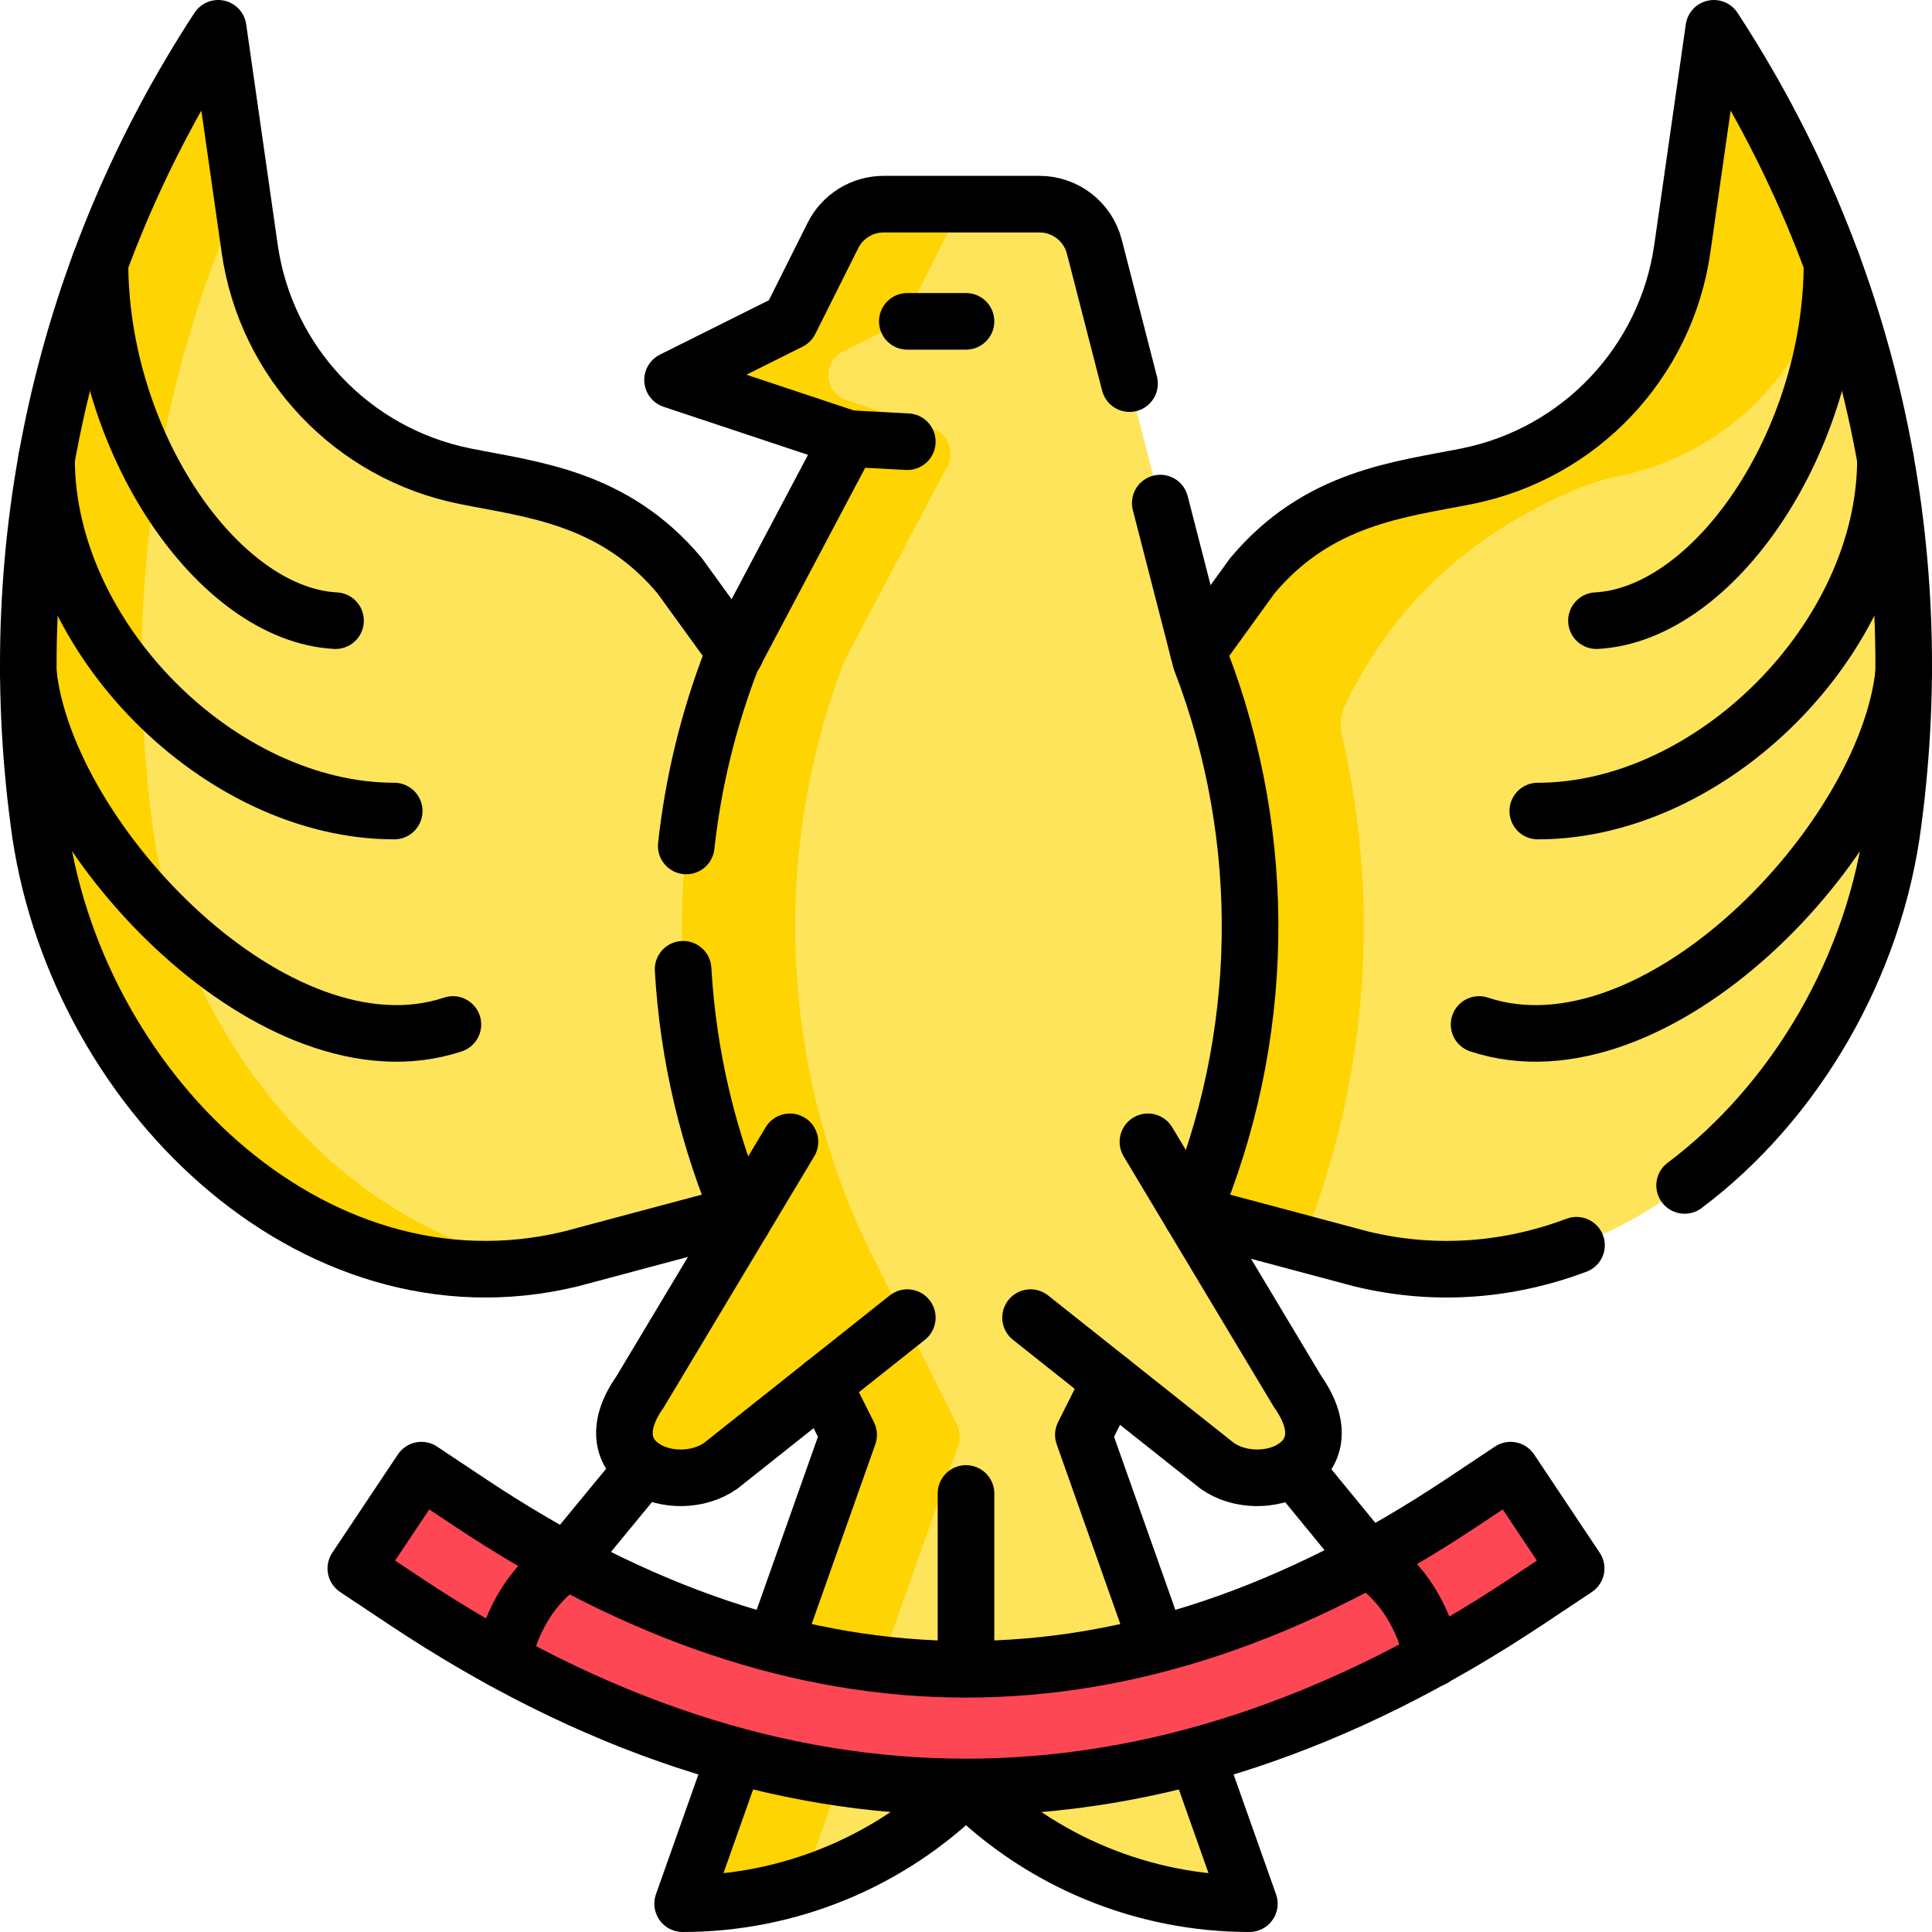
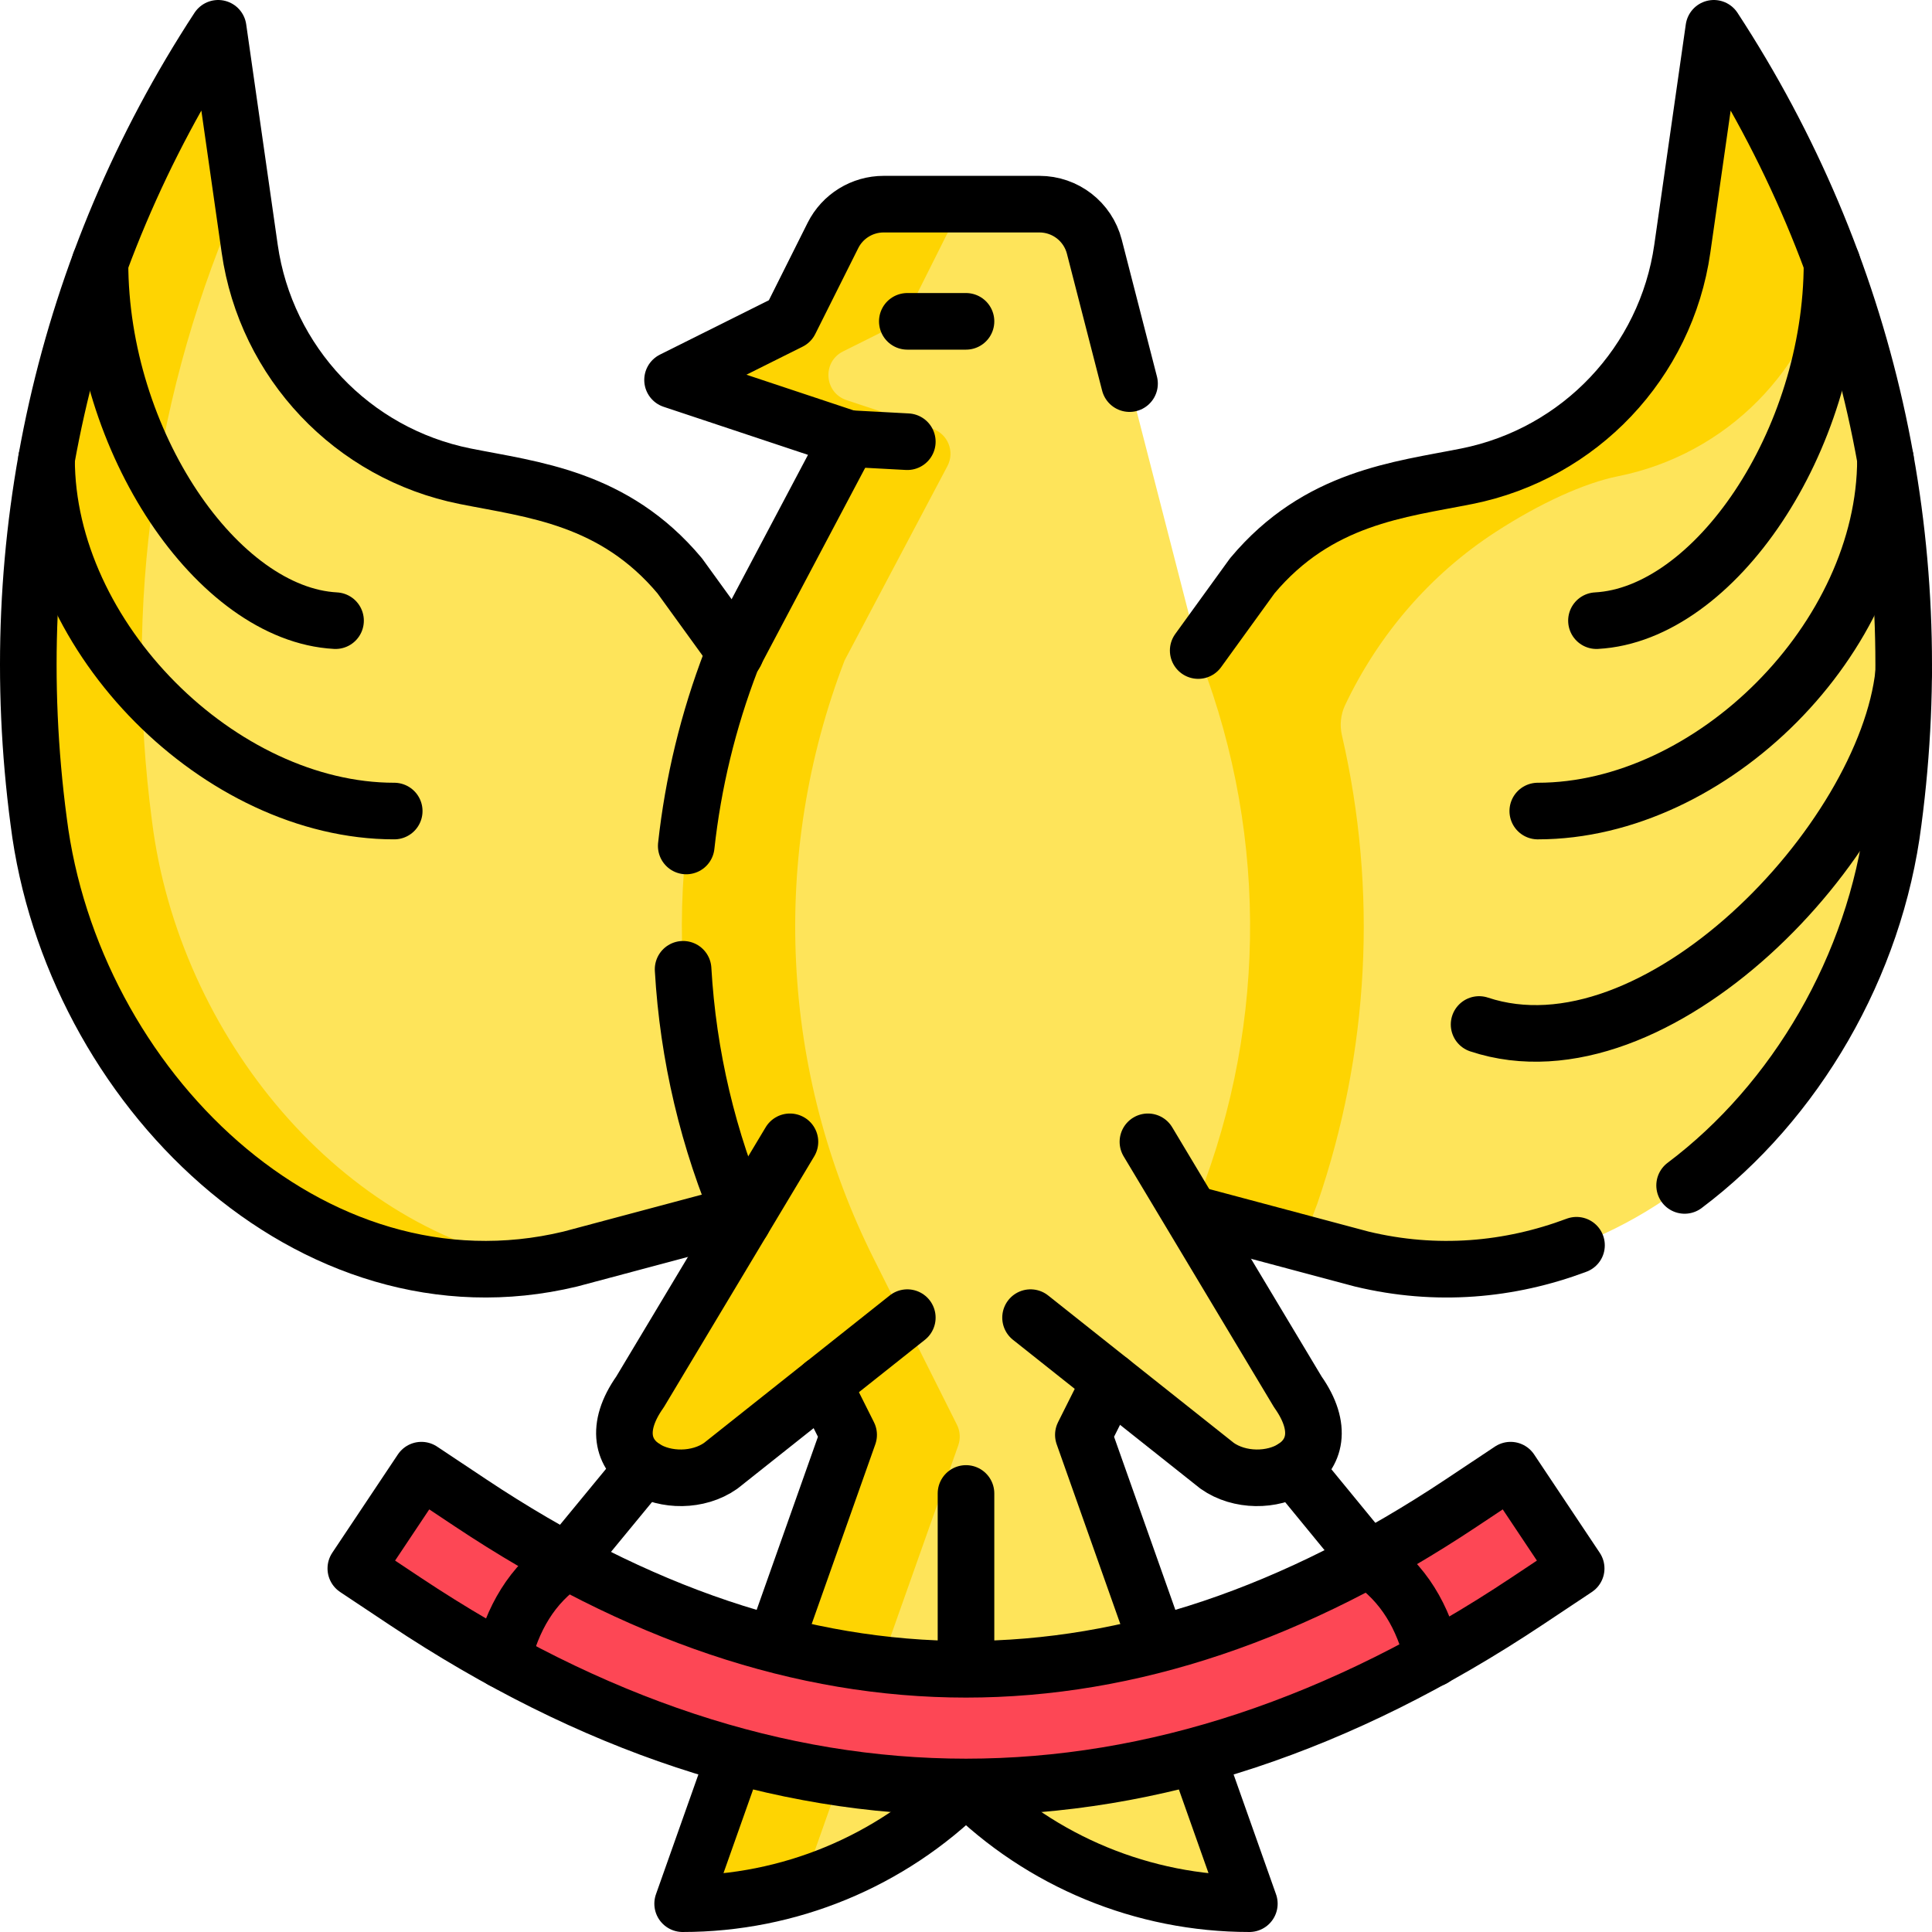
<svg xmlns="http://www.w3.org/2000/svg" version="1.1" id="Capa_1" x="0px" y="0px" viewBox="0 0 512 512" style="enable-background:new 0 0 512 512;" xml:space="preserve" width="512" height="512">
  <g>
    <path style="fill:#FEE45A;" d="M302.657,318.125l58.212,15.531c68.797,16.562,132.104-45.867,140.882-115.992&#10;&#09;&#09;c9.785-73.962-6.704-147.651-47.568-210.162l-8.354,58.4c-4.314,30.156-27.194,54.322-57.103,60.31l0,0&#10;&#09;&#09;c-17.781,3.56-39.412,5.538-56.864,26.391l-14.779,20.418L302.657,318.125z" />
    <path style="fill:#FEE45A;" d="M209.343,318.125l-58.212,15.531C82.334,350.217,19.027,287.789,10.249,217.664&#10;&#09;&#09;C0.464,143.701,16.953,70.013,57.817,7.502l8.354,58.4c4.314,30.156,27.194,54.322,57.103,60.31l0,0&#10;&#09;&#09;c17.781,3.56,39.412,5.538,56.864,26.391l14.779,20.418L209.343,318.125z" />
    <path style="fill:#FED402;" d="M40.29,217.664c-7.59-57.37,0.629-114.576,23.769-166.528L57.817,7.502&#10;&#09;&#09;C16.953,70.013,0.464,143.701,10.249,217.664c8.458,67.573,67.548,127.998,133.394,117.489&#10;&#09;&#09;C90.697,326.71,47.434,274.736,40.29,217.664z" />
    <path style="fill:#FED402;" d="M454.183,7.502l-8.354,58.4c-4.314,30.156-27.194,54.322-57.103,60.31&#10;&#09;&#09;c-17.781,3.56-39.412,5.538-56.864,26.391l-14.779,20.418l-14.426,145.102l42.476,11.333l3.947-10.419&#10;&#09;&#09;c13.833-40.206,16.039-83.019,6.547-124.162c-0.302-1.309-0.397-2.658-0.264-3.994l0,0c0.137-1.382,0.494-2.736,1.089-3.991&#10;&#09;&#09;c8.845-18.669,22.579-34.684,39.947-45.937c11.678-7.566,23.42-12.947,32.383-14.741c28.82-5.771,51.114-28.42,56.558-57.043&#10;&#09;&#09;C477.382,47.741,466.977,27.074,454.183,7.502z" />
    <path style="fill:#FEE45A;" d="M343.935,368.863l-28.113-46.901c19.694-46.688,20.67-99.354,2.388-146.962L290.003,65.363&#10;&#09;&#09;c-1.706-6.631-7.692-11.268-14.548-11.268h-41.277c-5.689,0-10.89,3.21-13.435,8.292l-11.401,22.771l-31.105,15.531l46.657,15.531&#10;&#09;&#09;L193.791,175l0,0c-19.843,51.607-17.036,109.169,7.735,158.607l23.37,46.642l-43.989,124.249c28.166,0,55.177-11.173,75.093-31.062&#10;&#09;&#09;c19.916,19.889,46.928,31.062,75.094,31.062l-43.989-124.249l7.146-14.273l28.304,22.475&#10;&#09;&#09;C334.459,396.838,357.49,388.088,343.935,368.863z" />
    <path style="fill:#FED402;" d="M247.092,113.609l-22.759-7.576c-5.924-1.972-6.504-10.113-0.918-12.902l13.879-6.93&#10;&#09;&#09;c1.357-0.677,2.457-1.776,3.135-3.131l10.356-20.684c2.544-5.082,7.745-8.292,13.435-8.292h-30.041&#10;&#09;&#09;c-5.689,0-10.89,3.21-13.435,8.292l-11.401,22.771l-31.105,15.531l46.657,15.531L193.791,175&#10;&#09;&#09;c-18.505,48.126-17.311,101.431,3.023,148.496l-27.193,45.367c-13.555,19.225,9.476,27.975,21.38,19.588l27.188-21.588&#10;&#09;&#09;l6.708,13.387l-43.989,124.249c10.872,0,21.573-1.665,31.76-4.854l41.277-116.59c0.635-1.792,0.512-3.765-0.34-5.466&#10;&#09;&#09;l-22.037-43.981c-24.771-49.438-27.578-107-7.735-158.607l27.242-51.48C253.096,119.697,251.2,114.976,247.092,113.609z" />
    <path style="fill:none;stroke:#000000;stroke-width:15;stroke-linecap:round;stroke-linejoin:round;stroke-miterlimit:10;" d="&#10;&#09;&#09;M485.505,69.626c0,47.428-31.213,93.187-62.427,94.855" />
    <path style="fill:none;stroke:#000000;stroke-width:15;stroke-linecap:round;stroke-linejoin:round;stroke-miterlimit:10;" d="&#10;&#09;&#09;M499.666,121.658c0,47.428-46.07,93.279-92.139,93.279" />
    <path style="fill:none;stroke:#000000;stroke-width:15;stroke-linecap:round;stroke-linejoin:round;stroke-miterlimit:10;" d="&#10;&#09;&#09;M504.496,178.344C499.666,223.006,438.631,287,391.974,271.5" />
    <path style="fill:none;stroke:#000000;stroke-width:15;stroke-linecap:round;stroke-linejoin:round;stroke-miterlimit:10;" d="&#10;&#09;&#09;M317.534,172.4l14.33-19.8c17.454-20.85,39.083-22.83,56.858-26.39c14.96-2.99,28.158-10.53,38.152-21.09&#10;&#09;&#09;s16.803-24.14,18.956-39.22l8.351-58.4c40.866,62.51,57.358,136.2,47.575,210.16c-4.807,38.35-25.915,74.41-55.316,96.49" />
    <path style="fill:none;stroke:#000000;stroke-width:15;stroke-linecap:round;stroke-linejoin:round;stroke-miterlimit:10;" d="&#10;&#09;&#09;M315.942,321.67l44.931,11.99c19.817,4.77,39.184,2.99,56.918-3.66" />
    <path style="fill:none;stroke:#000000;stroke-width:15;stroke-linecap:round;stroke-linejoin:round;stroke-miterlimit:10;" d="&#10;&#09;&#09;M26.495,69.626c0,47.428,31.213,93.187,62.427,94.855" />
    <path style="fill:none;stroke:#000000;stroke-width:15;stroke-linecap:round;stroke-linejoin:round;stroke-miterlimit:10;" d="&#10;&#09;&#09;M12.334,121.658c0,47.428,46.07,93.279,92.139,93.279" />
-     <path style="fill:none;stroke:#000000;stroke-width:15;stroke-linecap:round;stroke-linejoin:round;stroke-miterlimit:10;" d="&#10;&#09;&#09;M7.504,178.344C12.334,223.006,73.369,287,120.026,271.5" />
    <path style="fill:none;stroke:#000000;stroke-width:15;stroke-linecap:round;stroke-linejoin:round;stroke-miterlimit:10;" d="&#10;&#09;&#09;M196.048,321.67l-44.921,11.99c-68.794,16.56-132.1-45.87-140.882-116C0.461,143.7,16.954,70.01,57.819,7.5l8.351,58.4&#10;&#09;&#09;c2.153,15.08,8.962,28.66,18.956,39.22s23.192,18.1,38.152,21.09c17.774,3.56,39.404,5.54,56.858,26.39l14.74,20.36l0.04,0.06" />
    <line style="fill:none;stroke:#000000;stroke-width:15;stroke-linecap:round;stroke-linejoin:round;stroke-miterlimit:10;" x1="224.895" y1="116.22" x2="240.448" y2="117.054" />
    <line style="fill:none;stroke:#000000;stroke-width:15;stroke-linecap:round;stroke-linejoin:round;stroke-miterlimit:10;" x1="256" y1="85.158" x2="240.448" y2="85.158" />
    <line style="fill:none;stroke:#000000;stroke-width:15;stroke-linecap:round;stroke-linejoin:round;stroke-miterlimit:10;" x1="256" y1="395.781" x2="256" y2="442.374" />
-     <path style="fill:none;stroke:#000000;stroke-width:15;stroke-linecap:round;stroke-linejoin:round;stroke-miterlimit:10;" d="&#10;&#09;&#09;M307.48,133.32L318.205,175c18.285,47.61,17.314,100.27-2.383,146.95" />
    <path style="fill:none;stroke:#000000;stroke-width:15;stroke-linecap:round;stroke-linejoin:round;stroke-miterlimit:10;" d="&#10;&#09;&#09;M181.859,224.19c1.822-16.69,5.798-33.23,11.936-49.19l31.102-58.78l-46.664-15.53l31.112-15.53l11.396-22.77&#10;&#09;&#09;c2.543-5.08,7.751-8.29,13.438-8.29h41.276c6.859,0,12.838,4.63,14.55,11.26l9.333,36.3" />
    <path style="fill:none;stroke:#000000;stroke-width:15;stroke-linecap:round;stroke-linejoin:round;stroke-miterlimit:10;" d="&#10;&#09;&#09;M181.028,256.87c1.312,22.78,6.589,45.33,15.792,66.62" />
    <polyline style="fill:none;stroke:#000000;stroke-width:15;stroke-linecap:round;stroke-linejoin:round;stroke-miterlimit:10;" points="&#10;&#09;&#09;306.749,435.74 287.102,380.25 294.252,365.98 &#09;" />
    <polyline style="fill:none;stroke:#000000;stroke-width:15;stroke-linecap:round;stroke-linejoin:round;stroke-miterlimit:10;" points="&#10;&#09;&#09;218.188,366.86 224.898,380.25 205.251,435.74 &#09;" />
    <path style="fill:none;stroke:#000000;stroke-width:15;stroke-linecap:round;stroke-linejoin:round;stroke-miterlimit:10;" d="&#10;&#09;&#09;M194.806,465.25l-13.899,39.25c28.108,0,55.055-11.13,74.962-30.93c0.04-0.04,0.09-0.09,0.13-0.13c0.04,0.04,0.09,0.09,0.13,0.13&#10;&#09;&#09;c19.907,19.8,46.854,30.93,74.962,30.93l-13.899-39.25" />
    <path style="fill:#FD4755;" d="M256,473.568c-49.669,0-99.34-16.411-148.662-49.233l-13.041-8.679l17.381-26.047l13.041,8.679&#10;&#09;&#09;c88.337,58.787,174.224,58.787,262.562,0l13.041-8.679l17.381,26.047l-13.041,8.679C355.34,457.157,305.669,473.568,256,473.568z" />
    <path style="fill:none;stroke:#000000;stroke-width:15;stroke-linecap:round;stroke-linejoin:round;stroke-miterlimit:10;" d="&#10;&#09;&#09;M256,473.568c-49.669,0-99.34-16.411-148.662-49.233l-13.041-8.679l17.381-26.047l13.041,8.679&#10;&#09;&#09;c88.337,58.787,174.224,58.787,262.562,0l13.041-8.679l17.381,26.047l-13.041,8.679C355.34,457.157,305.669,473.568,256,473.568z" />
    <path style="fill:none;stroke:#000000;stroke-width:15;stroke-linecap:round;stroke-linejoin:round;stroke-miterlimit:10;" d="&#10;&#09;&#09;M170.609,388.912l-20.381,24.751c-9.336,6.228-14.493,15.378-17.092,26.316" />
    <path style="fill:none;stroke:#000000;stroke-width:15;stroke-linecap:round;stroke-linejoin:round;stroke-miterlimit:10;" d="&#10;&#09;&#09;M209.343,302.593l-39.723,66.27c-13.556,19.225,9.476,27.975,21.379,19.588l49.448-39.264" />
    <path style="fill:none;stroke:#000000;stroke-width:15;stroke-linecap:round;stroke-linejoin:round;stroke-miterlimit:10;" d="&#10;&#09;&#09;M342.822,388.993l19.88,24.24c9.336,6.228,14.493,15.378,17.092,26.316" />
    <path style="fill:none;stroke:#000000;stroke-width:15;stroke-linecap:round;stroke-linejoin:round;stroke-miterlimit:10;" d="&#10;&#09;&#09;M304.212,302.593l39.723,66.27c13.556,19.225-9.476,27.975-21.379,19.588l-49.448-39.264" />
  </g>
</svg>